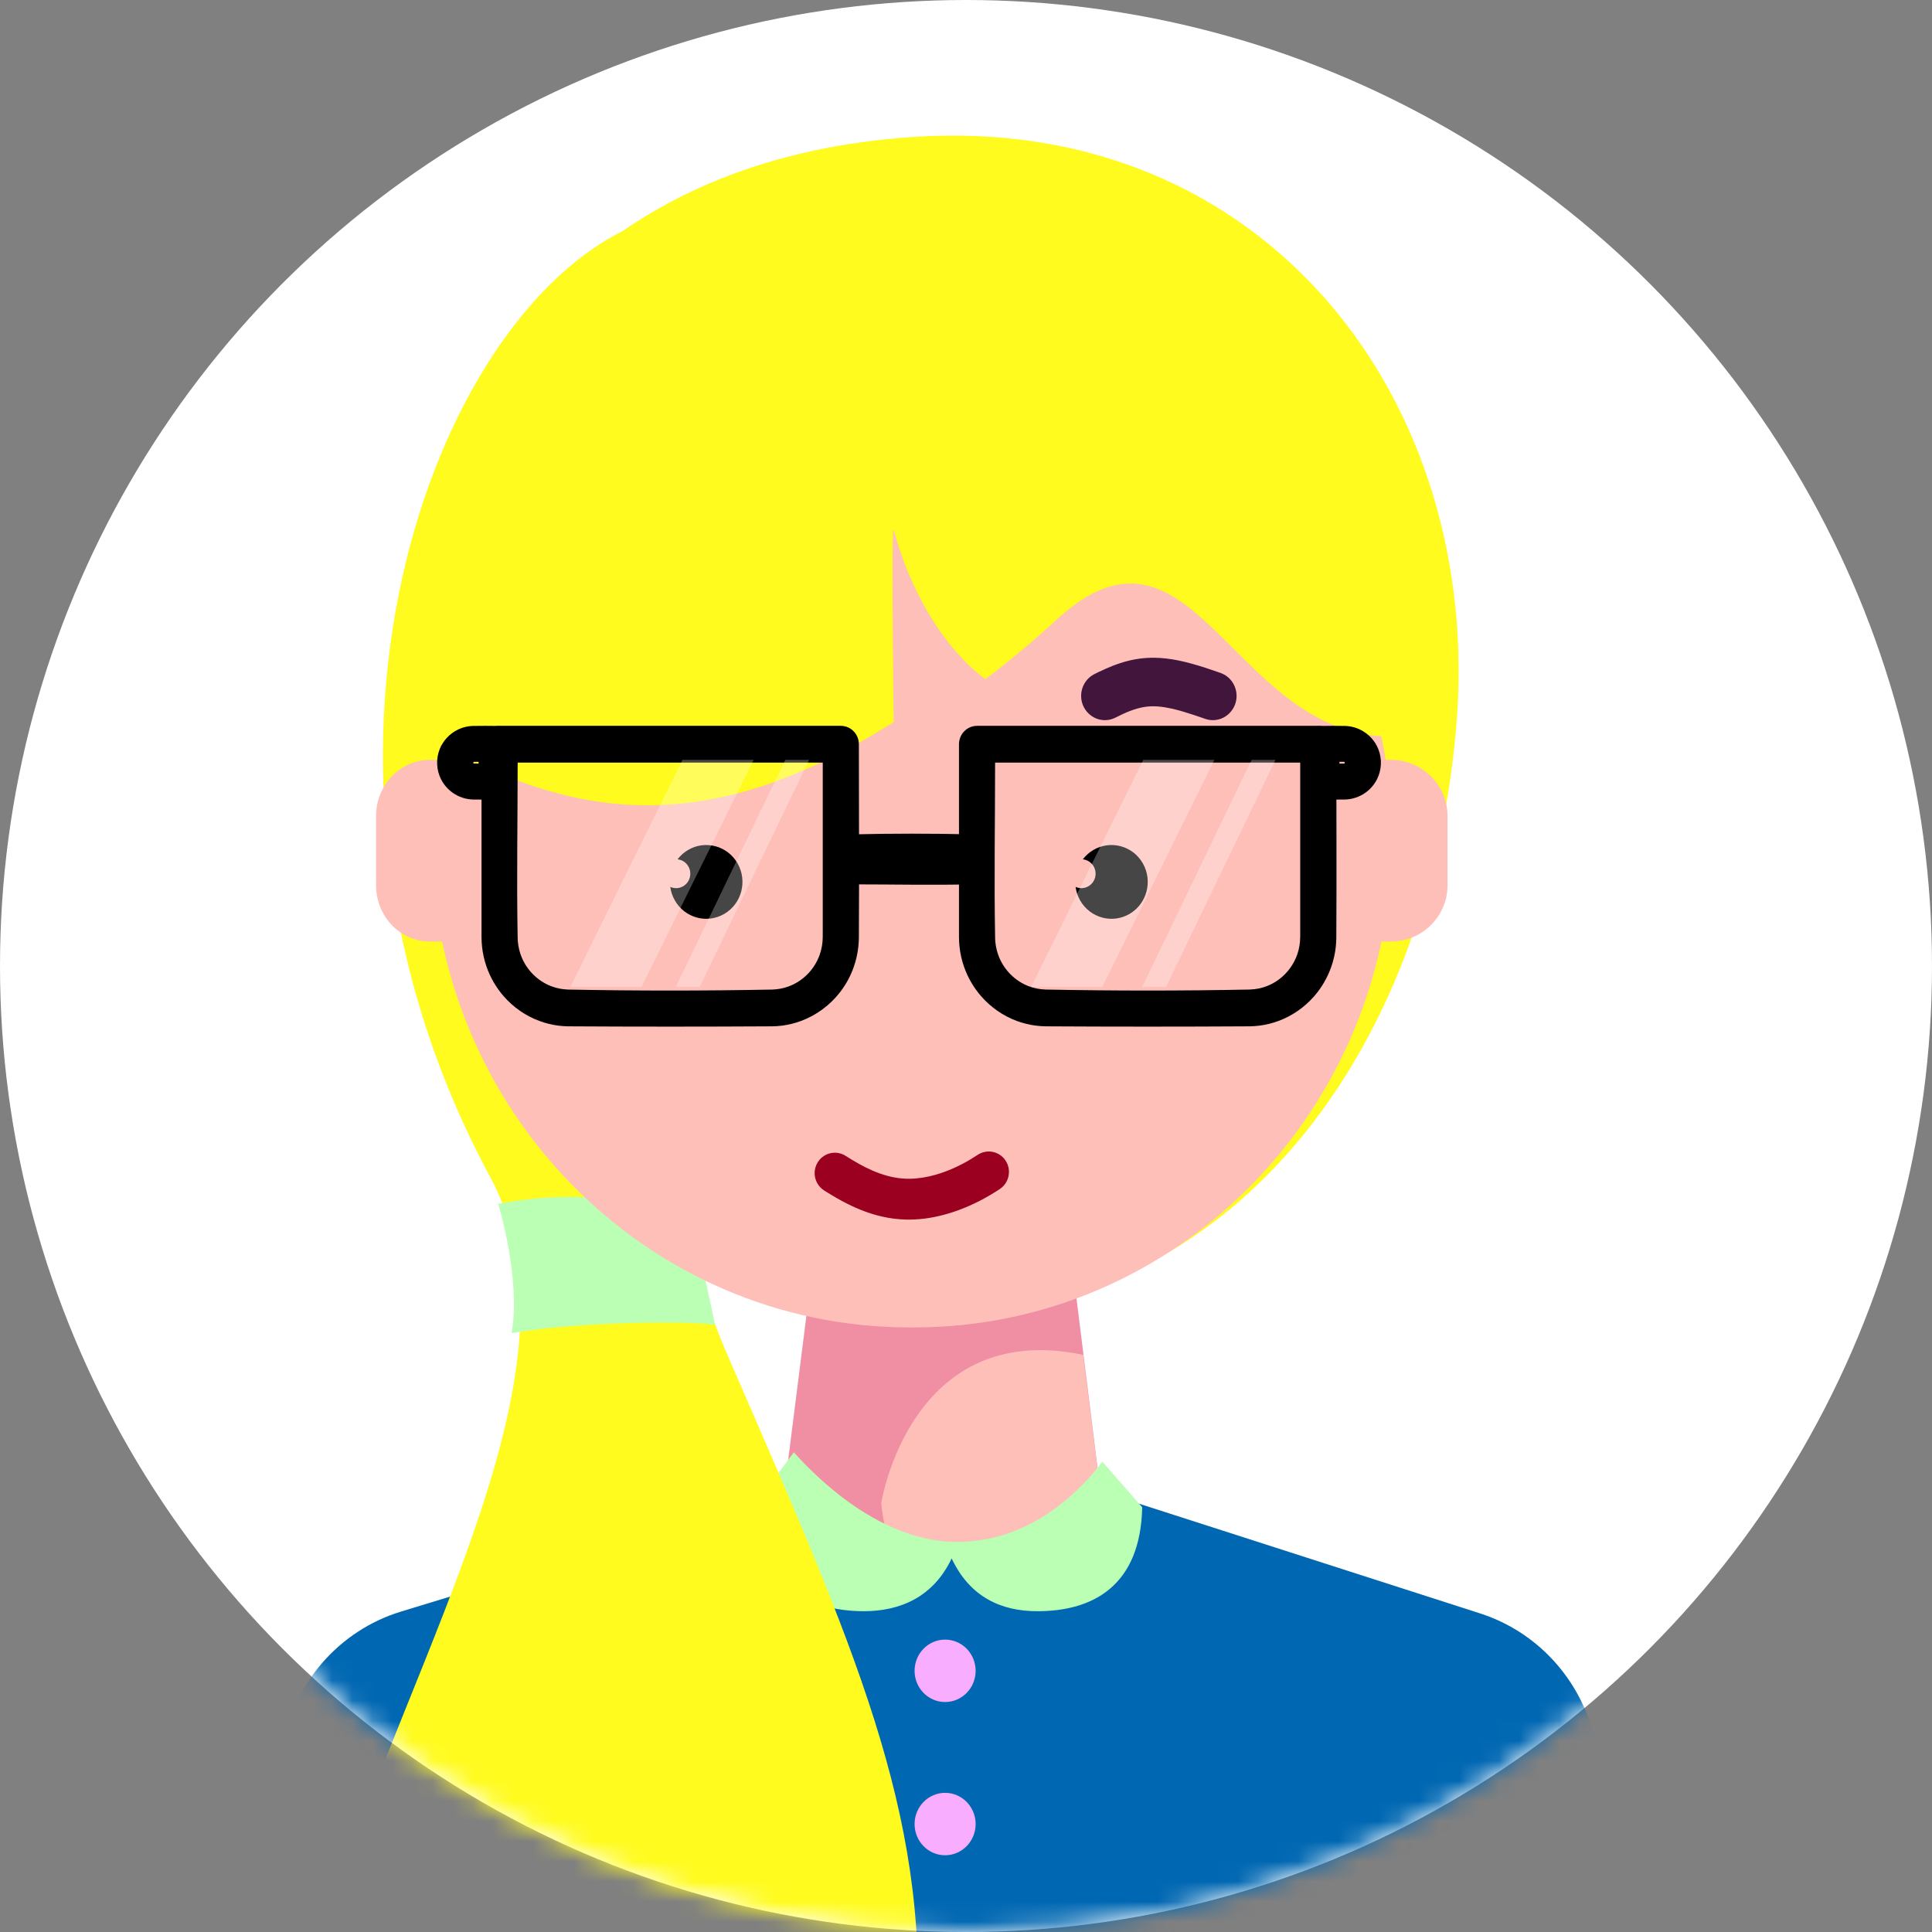
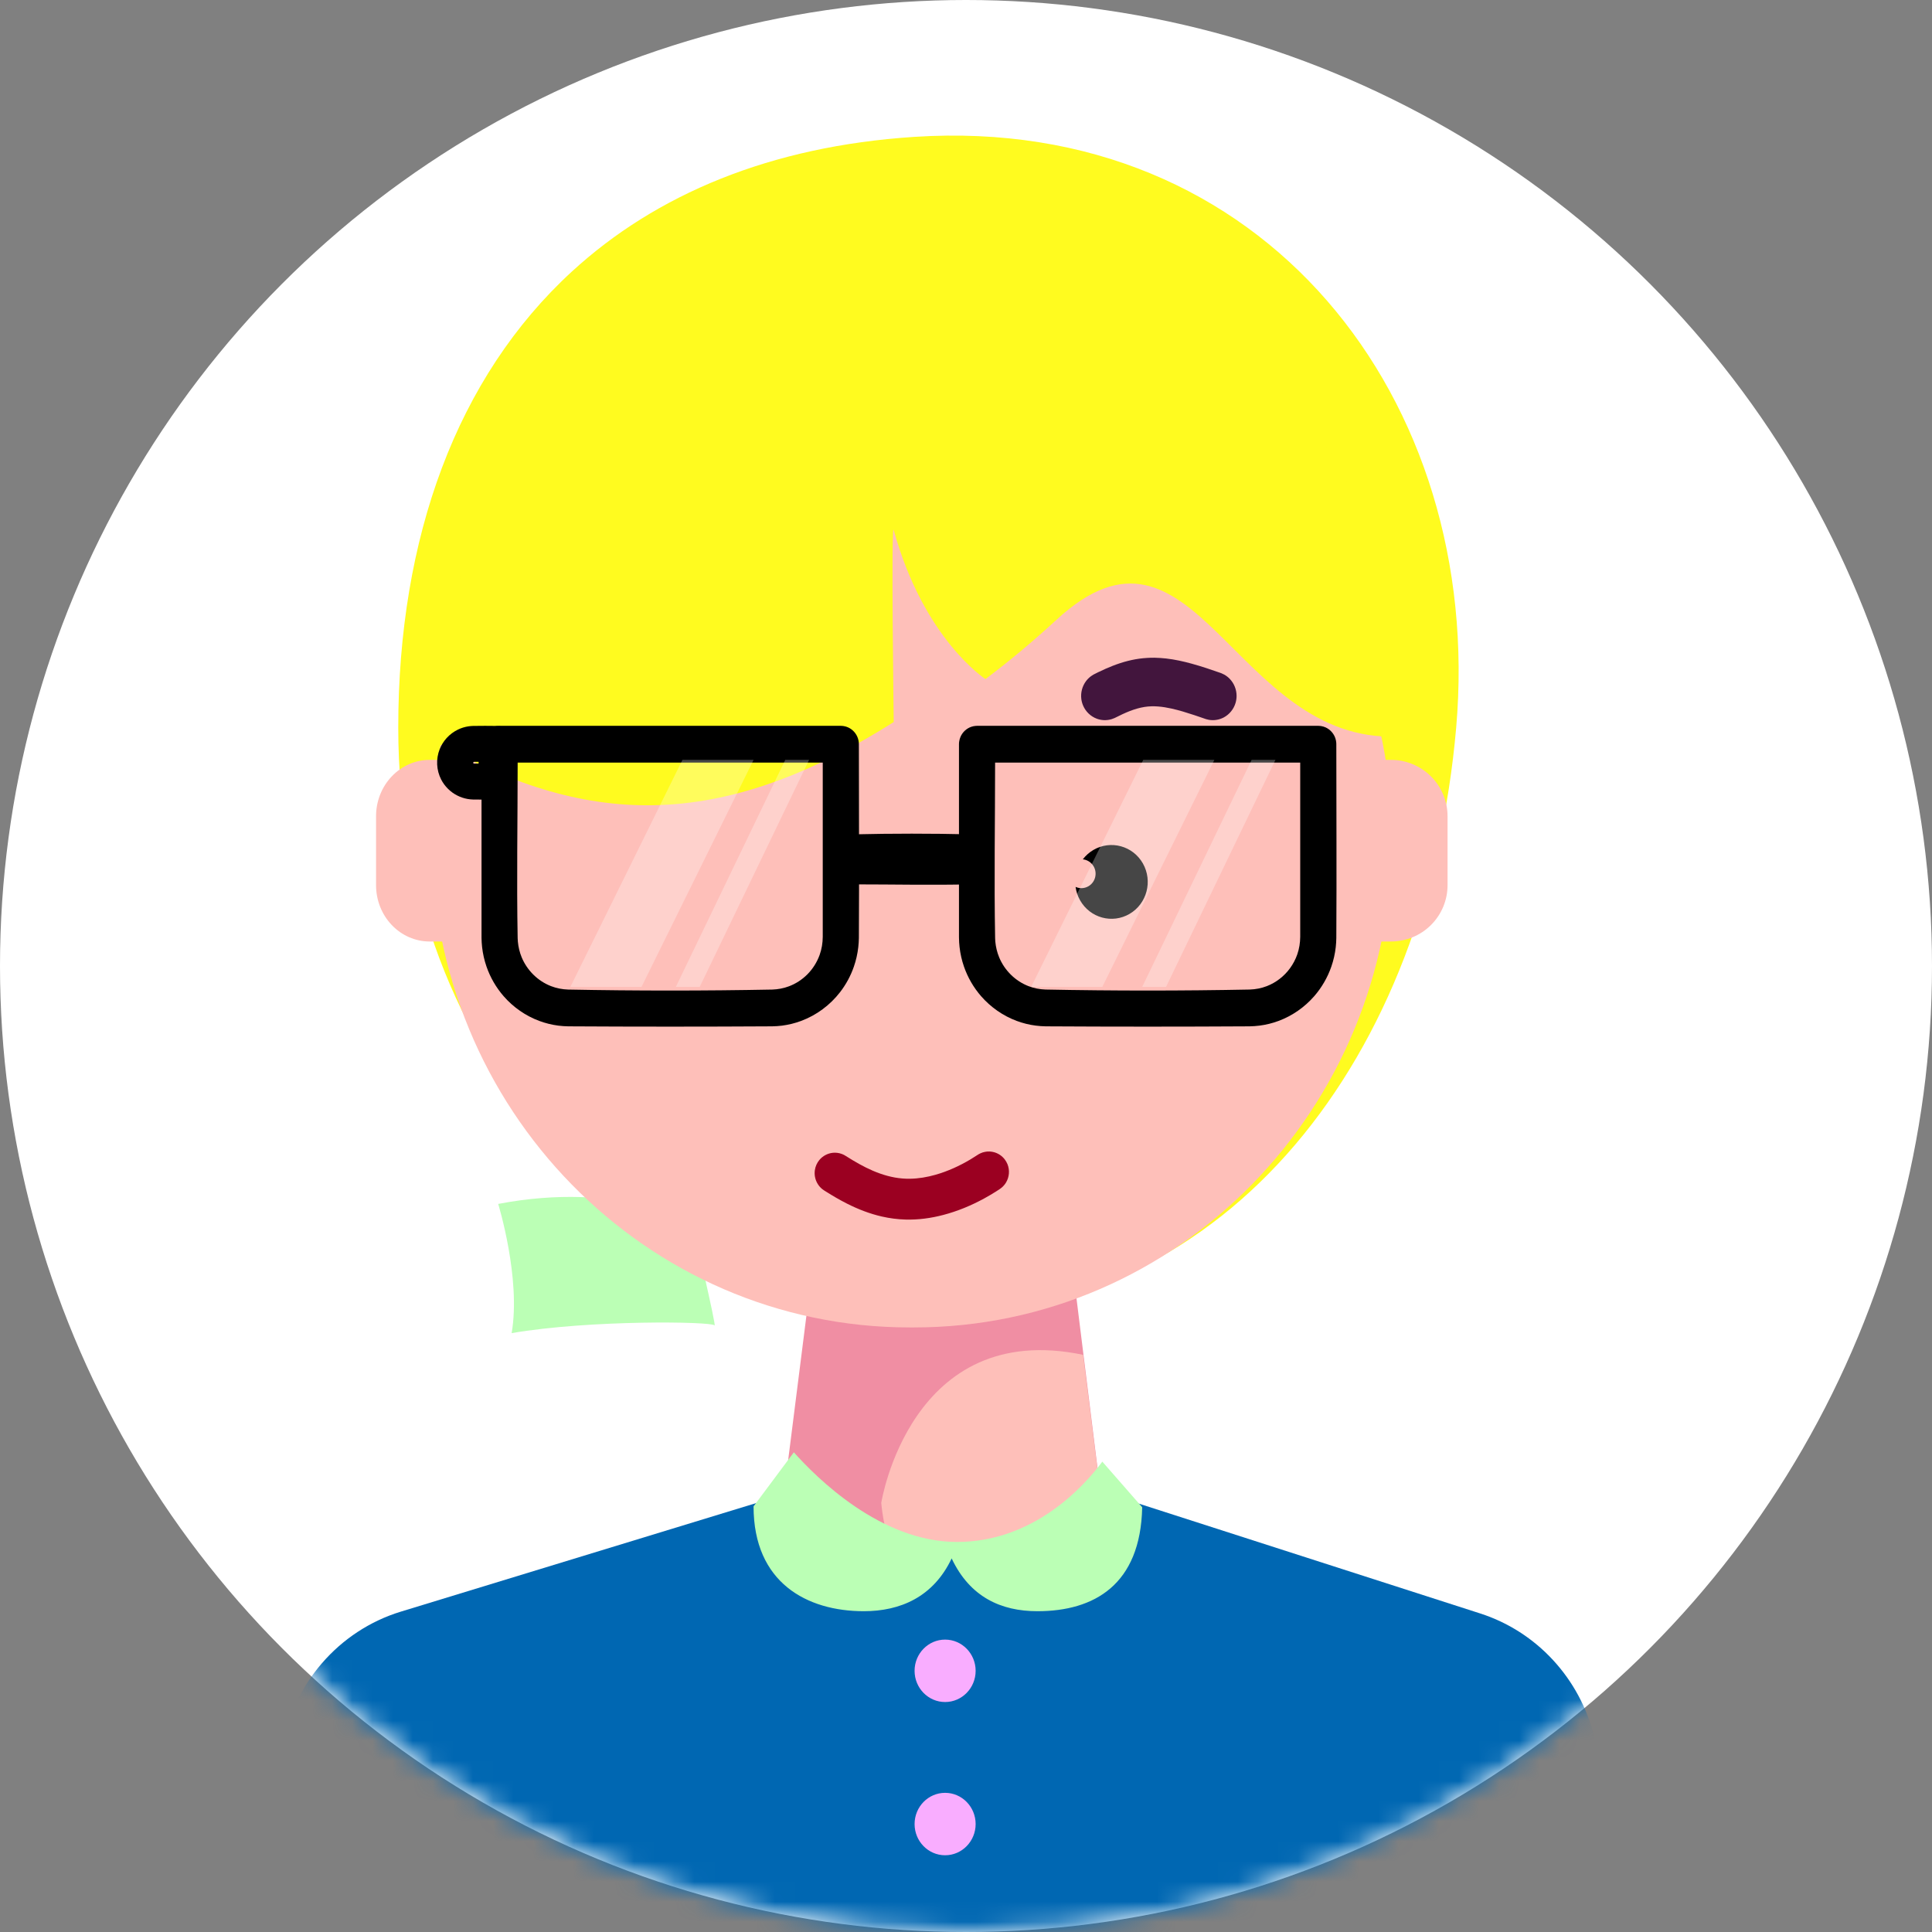
<svg xmlns="http://www.w3.org/2000/svg" xmlns:xlink="http://www.w3.org/1999/xlink" width="100%" height="100%" viewBox="0 0 96 96" version="1.1">
  <rect x="0" y="0" width="96" height="96" fill="#808080" stroke="none" />
  <title>Kari original</title>
  <defs>
    <circle id="path-1" cx="48" cy="48" r="48" />
    <circle id="path-3" cx="48" cy="48" r="48" />
  </defs>
  <g id="Page-1" stroke="none" stroke-width="1" fill="none" fill-rule="evenodd">
    <g id="Flekkefjord-Kari-row-Copy" transform="translate(-450, -245)">
      <g id="Group-2" transform="translate(314, 245)">
        <g id="Kari-original" transform="translate(136, 0)">
          <mask id="mask-2" fill="white">
            <use xlink:href="#path-1" />
          </mask>
          <g id="Mask" />
          <mask id="mask-4" fill="white">
            <use xlink:href="#path-3" />
          </mask>
          <use id="background" fill="#ffffff" xlink:href="#path-3" />
          <g id="kari" mask="url(#mask-4)" fill-rule="nonzero">
            <g transform="translate(11.789, 6.737)">
              <path d="M43.007,67.401 C43.007,67.401 54.998,71.259 61.763,73.435 C64.566,74.337 66.711,76.657 67.428,79.565 C68.798,85.117 70.897,93.628 70.897,93.628 L-1.13686838e-13,93.628 C-1.13686838e-13,93.628 1.299,85.732 2.21,80.19 C2.744,76.943 5.04,74.288 8.132,73.343 C15.304,71.152 27.583,67.401 27.583,67.401 L43.007,67.401 Z" id="skjorte" fill="#0067B2" />
              <path d="M28.6,56.121 L27.311,66.313 C27.311,66.313 30.066,70.503 35.351,70.503 C40.635,70.503 42.759,66.313 42.759,66.313 L41.496,56.121 L28.6,56.121 Z" id="Fill-2" fill="#F08EA3" />
              <path d="M32,67.942 C32,67.942 33.441,58.791 42.031,60.583 L42.759,66.386 C42.759,66.386 40.736,70.503 35.397,70.503 C33.458,70.503 32.366,69.938 32.498,70.059 C32.564,70.12 32.555,70.163 32.498,70.059 C32.119,69.357 32,67.942 32,67.942 Z" id="Fill-3" fill="#FEBFB9" />
              <path d="M42.985,65.891 L44.966,68.156 C44.887,72.019 42.57,73.323 39.76,73.323 C37.947,73.323 36.405,72.617 35.498,70.7 C34.59,72.617 32.945,73.323 31.133,73.323 C28.312,73.323 25.655,71.911 25.655,68.113 L27.657,65.427 C28.768,66.672 31.959,69.882 35.763,69.882 C39.567,69.882 42.059,67.136 42.985,65.891 Z" id="skjorte-krage" fill="#BBFFB5" />
-               <path d="M26.653,7.158 C26.653,7.158 22.794,3.136 19.632,4.52 C9.633,8.898 1.446,31.129 12.581,51.773 C17.57,61.023 8.883,74.851 4.459,88.588 C-5.604,119.837 32.213,120.026 33.758,93.875 C34.381,83.337 30.621,75.002 24.475,60.863 C23.143,57.802 22.694,55.924 22.786,54.515 C22.994,51.351 30.212,49.007 34.818,46.576 C38.138,44.824 23.717,21.729 20.528,21.895 C17.34,22.06 26.653,7.158 26.653,7.158 Z" id="haar-flette" fill="#FFFB1F" />
              <path d="M12.966,53.085 C12.966,53.085 14.107,56.787 13.634,59.505 C17.539,58.836 23.581,58.925 23.714,59.12 C23.848,59.316 22.61,54.038 22.61,54.038 C22.61,54.038 19.069,51.924 12.966,53.085 Z" id="spenne" fill="#BBFFB5" />
              <path d="M33.639,0.064 C51.035,-1.071 61.979,13.139 60.568,29.419 C59.158,45.692 49.343,58.659 34.469,58.659 C19.595,58.659 8,45.762 8,29.419 C8,19.971 10.906,12.006 16.631,6.753 C20.81,2.919 26.491,0.529 33.639,0.064 Z" id="haar-hode" fill="#FFFB1F" />
              <path d="M57.38,34.952 C57.38,21.723 46.88,10.999 33.929,10.999 C33.655,10.999 33.381,10.999 33.106,10.999 C20.155,10.999 9.655,21.723 9.655,34.952 C9.655,34.953 9.655,34.953 9.655,34.953 C9.655,48.357 20.293,59.223 33.415,59.223 C33.483,59.223 33.552,59.223 33.62,59.223 C46.742,59.223 57.38,48.357 57.38,34.953 C57.38,34.953 57.38,34.953 57.38,34.952 Z" id="Fill-8" fill="#FEBFB9" />
-               <path d="M21.878,35.962 C22.017,35.779 22.192,35.62 22.402,35.497 C23.262,34.991 24.365,35.292 24.863,36.168 C25.359,37.045 25.064,38.167 24.203,38.672 C23.342,39.178 22.239,38.878 21.742,38.001 C21.621,37.789 21.548,37.561 21.517,37.332 C21.717,37.423 21.955,37.419 22.159,37.299 C22.497,37.101 22.612,36.661 22.417,36.317 C22.3,36.11 22.096,35.985 21.878,35.962 Z" id="Fill-9" fill="#000000" />
              <path d="M42.016,35.962 C42.156,35.779 42.331,35.62 42.54,35.497 C43.401,34.991 44.504,35.292 45.001,36.168 C45.497,37.045 45.202,38.167 44.341,38.672 C43.48,39.178 42.378,38.878 41.881,38.001 C41.76,37.789 41.686,37.561 41.656,37.332 C41.855,37.423 42.094,37.419 42.297,37.299 C42.635,37.101 42.751,36.661 42.556,36.317 C42.438,36.11 42.234,35.985 42.016,35.962 Z" id="Fill-10" fill="#000000" />
              <path d="M37.371,50.48 C37.426,50.483 37.481,50.488 37.535,50.499 C37.662,50.524 37.784,50.574 37.892,50.645 C37.984,50.707 38.067,50.783 38.135,50.872 C38.191,50.945 38.238,51.027 38.273,51.113 C38.392,51.41 38.363,51.754 38.197,52.026 C38.139,52.122 38.065,52.207 37.98,52.278 C37.942,52.31 37.931,52.316 37.891,52.345 C37.788,52.412 37.788,52.412 37.685,52.479 C37.495,52.597 37.303,52.711 37.107,52.818 C36.467,53.166 35.789,53.448 35.085,53.632 C34.472,53.794 33.838,53.88 33.204,53.862 C32.809,53.851 32.414,53.799 32.028,53.711 C31.423,53.573 30.841,53.346 30.287,53.065 C29.933,52.886 29.591,52.685 29.255,52.474 L29.16,52.414 C29.12,52.387 29.109,52.381 29.07,52.35 C28.983,52.28 28.908,52.196 28.849,52.102 C28.779,51.992 28.731,51.869 28.707,51.74 C28.687,51.63 28.685,51.517 28.701,51.406 C28.714,51.314 28.74,51.224 28.778,51.138 C28.816,51.054 28.865,50.974 28.924,50.903 C29.092,50.701 29.334,50.572 29.592,50.545 C29.739,50.53 29.889,50.548 30.028,50.598 C30.081,50.616 30.13,50.641 30.179,50.667 C30.315,50.748 30.448,50.834 30.584,50.916 C30.796,51.043 31.011,51.164 31.233,51.274 C31.69,51.502 32.173,51.683 32.677,51.773 C32.924,51.817 33.175,51.838 33.426,51.834 C33.856,51.828 34.283,51.754 34.695,51.637 C35.308,51.463 35.894,51.194 36.441,50.868 C36.561,50.796 36.678,50.721 36.794,50.645 L36.841,50.615 C36.906,50.58 36.972,50.548 37.043,50.526 C37.114,50.504 37.186,50.492 37.26,50.483 C37.315,50.48 37.315,50.48 37.371,50.48 Z" id="Fill-11" fill="#9B0021" />
              <path d="M45.58,25.945 C45.772,25.95 45.963,25.961 46.154,25.983 C46.586,26.032 47.012,26.126 47.431,26.242 C47.914,26.375 48.388,26.535 48.86,26.701 L48.907,26.719 C48.953,26.739 48.999,26.759 49.043,26.784 C49.145,26.841 49.24,26.914 49.321,27 C49.426,27.11 49.51,27.241 49.567,27.383 C49.624,27.525 49.655,27.678 49.656,27.832 C49.657,27.951 49.64,28.071 49.607,28.185 C49.516,28.498 49.3,28.764 49.016,28.914 C48.912,28.968 48.8,29.007 48.685,29.028 C48.553,29.053 48.418,29.054 48.286,29.032 C48.237,29.023 48.188,29.011 48.14,28.997 C48.049,28.967 47.959,28.935 47.869,28.904 C47.764,28.867 47.659,28.832 47.554,28.797 C47.182,28.674 46.808,28.557 46.425,28.472 C45.985,28.374 45.533,28.32 45.085,28.39 C44.574,28.47 44.095,28.69 43.635,28.922 L43.589,28.944 C43.543,28.964 43.496,28.982 43.448,28.997 C43.32,29.036 43.186,29.053 43.052,29.046 C42.936,29.04 42.82,29.016 42.71,28.975 C42.41,28.864 42.162,28.628 42.033,28.33 C41.985,28.221 41.954,28.104 41.94,27.986 C41.922,27.833 41.933,27.677 41.972,27.529 C42.011,27.38 42.078,27.24 42.168,27.117 C42.238,27.021 42.322,26.937 42.417,26.866 C42.457,26.836 42.5,26.81 42.543,26.784 C42.62,26.744 42.698,26.706 42.775,26.667 C43.253,26.436 43.745,26.231 44.26,26.102 C44.507,26.04 44.757,25.995 45.01,25.97 C45.136,25.958 45.263,25.951 45.39,25.946 C45.485,25.945 45.485,25.945 45.58,25.945 Z" id="Fill-13" fill="#42153D" />
              <path d="M56.276,40.046 C56.276,40.046 56.732,40.046 57.331,40.046 C58.075,40.046 58.79,39.751 59.316,39.226 C59.843,38.702 60.139,37.99 60.139,37.248 C60.139,36.158 60.139,34.91 60.139,33.819 C60.139,33.077 59.843,32.366 59.316,31.841 C58.79,31.317 58.075,31.021 57.331,31.021 C56.732,31.021 56.276,31.021 56.276,31.021 L56.276,40.046 Z" id="Fill-14" fill="#FEBFB9" />
              <path d="M10.483,31.021 C10.483,31.021 10.088,31.021 9.561,31.021 C8.854,31.021 8.176,31.316 7.677,31.841 C7.177,32.366 6.897,33.077 6.897,33.819 C6.897,34.909 6.897,36.157 6.897,37.248 C6.897,37.99 7.177,38.702 7.677,39.226 C8.176,39.751 8.854,40.046 9.561,40.046 C10.088,40.046 10.483,40.046 10.483,40.046 L10.483,31.021 Z" id="Fill-15" fill="#FEBFB9" />
              <path d="M32.619,29.141 C23.492,34.909 16.815,34.164 9.379,29.86 C9.379,25.946 12.628,7.332 32.619,7.332 C43.011,7.332 57.656,8.519 57.656,29.86 C49.498,30.193 47.587,17.718 40.708,24.058 C39.528,25.145 38.351,26.126 37.178,27.005 C37.178,27.005 34.117,25.037 32.619,19.599 C32.484,19.11 32.619,29.141 32.619,29.141 Z" id="haar-panne" fill="#FFFB1F" />
              <path d="M35.173,74.734 C36.01,74.734 36.69,75.429 36.69,76.285 C36.69,77.141 36.01,77.836 35.173,77.836 C34.335,77.836 33.656,77.141 33.656,76.285 C33.656,75.429 34.335,74.734 35.173,74.734 Z" id="knapp1" fill="#F9ADFF" />
              <path d="M35.173,82.348 C36.01,82.348 36.69,83.043 36.69,83.899 C36.69,84.755 36.01,85.45 35.173,85.45 C34.335,85.45 33.656,84.755 33.656,83.899 C33.656,83.043 34.335,82.348 35.173,82.348 Z" id="knapp2" fill="#F9ADFF" />
-               <path d="M55.038,29.334 C55.116,29.337 55.193,29.342 55.27,29.354 C55.449,29.381 55.625,29.435 55.789,29.514 C56.001,29.616 56.193,29.758 56.351,29.932 C56.501,30.095 56.62,30.286 56.701,30.491 C56.893,30.976 56.866,31.532 56.628,31.996 C56.54,32.166 56.426,32.321 56.291,32.456 C56.156,32.591 55.999,32.705 55.828,32.791 C55.667,32.873 55.494,32.932 55.316,32.963 C55.224,32.98 55.132,32.988 55.038,32.991 C54.64,32.996 54.241,32.997 53.843,32.991 C53.743,32.987 53.646,32.969 53.552,32.934 C53.314,32.844 53.122,32.653 53.031,32.415 C52.995,32.322 52.977,32.225 52.973,32.126 C52.964,31.484 52.964,30.841 52.973,30.199 C52.977,30.099 52.995,30.002 53.031,29.909 C53.122,29.672 53.314,29.481 53.552,29.391 C53.646,29.356 53.743,29.338 53.843,29.334 C54.241,29.327 54.64,29.328 55.038,29.334 Z M54.985,31.206 C54.994,31.206 55.002,31.206 55.011,31.201 C55.018,31.198 55.024,31.192 55.028,31.185 C55.033,31.179 55.034,31.172 55.034,31.164 C55.034,31.157 55.034,31.149 55.029,31.142 C55.025,31.135 55.019,31.129 55.012,31.124 C55.006,31.121 55.001,31.119 54.994,31.119 C54.991,31.119 54.988,31.119 54.985,31.119 L54.767,31.119 L54.767,31.206 C54.84,31.206 54.913,31.206 54.985,31.206 Z" id="Fill-19" fill="#000000" />
              <path d="M53.789,29.333 C53.814,29.336 53.838,29.338 53.863,29.342 C53.936,29.354 54.007,29.376 54.076,29.406 C54.304,29.508 54.483,29.706 54.564,29.946 C54.588,30.017 54.603,30.092 54.609,30.167 C54.611,30.192 54.611,30.218 54.612,30.243 C54.612,33.452 54.632,36.661 54.612,39.871 C54.609,40.022 54.601,40.172 54.584,40.323 C54.547,40.653 54.474,40.978 54.365,41.292 C54.178,41.833 53.886,42.335 53.513,42.764 C53.034,43.313 52.422,43.739 51.745,43.991 C51.44,44.105 51.121,44.184 50.799,44.225 C50.633,44.247 50.467,44.257 50.299,44.261 C46.925,44.281 43.55,44.281 40.175,44.261 C40.008,44.257 39.842,44.247 39.676,44.225 C39.353,44.184 39.035,44.105 38.729,43.991 C38.052,43.739 37.441,43.313 36.962,42.764 C36.589,42.335 36.297,41.833 36.11,41.292 C36.001,40.978 35.928,40.653 35.891,40.323 C35.874,40.172 35.865,40.022 35.863,39.871 L35.862,39.816 L35.862,30.243 L35.865,30.167 C35.869,30.142 35.871,30.117 35.875,30.093 C35.887,30.018 35.908,29.945 35.938,29.876 C36.038,29.644 36.233,29.461 36.469,29.379 C36.538,29.354 36.612,29.339 36.685,29.333 C36.71,29.33 36.735,29.33 36.76,29.329 L53.715,29.329 C53.74,29.33 53.764,29.331 53.789,29.333 Z M37.657,31.156 C37.657,34.064 37.604,36.974 37.658,39.882 C37.66,39.938 37.663,39.993 37.667,40.049 C37.693,40.319 37.755,40.583 37.859,40.833 C38.13,41.487 38.665,42.012 39.317,42.264 C39.588,42.369 39.874,42.423 40.165,42.433 C43.546,42.499 46.929,42.499 50.31,42.433 C50.6,42.423 50.887,42.369 51.158,42.264 C51.613,42.088 52.015,41.778 52.306,41.381 C52.462,41.169 52.586,40.934 52.673,40.684 C52.77,40.403 52.816,40.108 52.818,39.811 L52.818,31.156 C47.764,31.156 42.711,31.156 37.657,31.156 Z" id="Fill-20" fill="#000000" />
              <path d="M36.401,34.721 C36.452,34.725 36.503,34.73 36.553,34.739 C36.687,34.764 36.816,34.814 36.934,34.886 C37.037,34.95 37.131,35.03 37.211,35.123 C37.28,35.203 37.339,35.293 37.386,35.389 C37.536,35.696 37.559,36.064 37.448,36.389 C37.401,36.525 37.332,36.652 37.245,36.763 C37.146,36.888 37.025,36.991 36.889,37.066 C36.784,37.125 36.67,37.166 36.553,37.188 C36.503,37.197 36.452,37.202 36.401,37.206 C34.496,37.25 32.591,37.207 30.686,37.207 C30.635,37.206 30.584,37.203 30.533,37.196 C30.398,37.177 30.267,37.133 30.146,37.066 C30.056,37.017 29.972,36.954 29.896,36.88 C29.644,36.634 29.504,36.274 29.519,35.909 C29.524,35.782 29.547,35.657 29.588,35.538 C29.634,35.402 29.703,35.275 29.791,35.164 C29.889,35.039 30.011,34.936 30.146,34.86 C30.252,34.802 30.366,34.76 30.483,34.739 C30.533,34.73 30.584,34.725 30.635,34.721 C32.556,34.676 34.479,34.676 36.401,34.721 Z" id="Fill-21" fill="#000000" />
              <path d="M30.065,29.333 C30.089,29.336 30.114,29.338 30.138,29.342 C30.211,29.354 30.283,29.376 30.351,29.406 C30.579,29.508 30.758,29.706 30.839,29.946 C30.864,30.017 30.879,30.092 30.885,30.167 C30.887,30.192 30.887,30.218 30.888,30.243 C30.888,33.452 30.908,36.662 30.888,39.871 C30.885,40.022 30.876,40.173 30.859,40.323 C30.822,40.653 30.749,40.979 30.64,41.292 C30.483,41.749 30.25,42.179 29.956,42.56 C29.456,43.207 28.781,43.708 28.021,43.991 C27.716,44.105 27.397,44.184 27.075,44.226 C26.908,44.247 26.742,44.258 26.575,44.261 C23.2,44.281 19.825,44.281 16.451,44.261 C16.284,44.258 16.117,44.247 15.952,44.226 C15.629,44.184 15.31,44.105 15.005,43.991 C14.328,43.739 13.716,43.314 13.238,42.765 C12.864,42.335 12.572,41.833 12.385,41.292 C12.277,40.979 12.203,40.653 12.166,40.323 C12.149,40.173 12.141,40.022 12.138,39.871 L12.138,39.817 L12.138,30.243 L12.141,30.167 C12.144,30.142 12.146,30.117 12.15,30.093 C12.162,30.018 12.184,29.945 12.213,29.876 C12.313,29.644 12.508,29.461 12.744,29.379 C12.814,29.354 12.887,29.339 12.961,29.333 C12.986,29.33 13.01,29.33 13.035,29.329 L29.991,29.329 C30.015,29.33 30.04,29.331 30.065,29.333 Z M13.933,31.156 C13.933,34.065 13.879,36.974 13.933,39.882 C13.935,39.938 13.938,39.994 13.943,40.05 C13.968,40.319 14.031,40.584 14.134,40.834 C14.406,41.487 14.94,42.012 15.592,42.264 C15.864,42.369 16.15,42.424 16.44,42.434 C19.821,42.499 23.205,42.499 26.586,42.434 C26.865,42.424 27.141,42.374 27.404,42.275 C27.745,42.149 28.058,41.947 28.318,41.689 C28.592,41.416 28.805,41.081 28.937,40.715 C29.042,40.425 29.091,40.12 29.093,39.811 L29.093,31.156 C24.04,31.156 18.986,31.156 13.933,31.156 Z" id="Fill-22" fill="#000000" />
              <path d="M12.916,29.334 C13.016,29.338 13.113,29.356 13.207,29.391 C13.446,29.481 13.638,29.672 13.728,29.909 C13.763,30.002 13.781,30.099 13.786,30.199 C13.796,30.841 13.796,31.484 13.786,32.126 C13.781,32.225 13.763,32.322 13.728,32.415 C13.638,32.653 13.446,32.844 13.207,32.934 C13.113,32.969 13.016,32.987 12.916,32.991 C12.518,32.997 12.119,32.996 11.721,32.991 C11.627,32.988 11.535,32.98 11.444,32.963 C11.266,32.932 11.092,32.873 10.931,32.791 C10.761,32.705 10.604,32.591 10.469,32.456 C10.333,32.321 10.219,32.166 10.132,31.996 C9.893,31.532 9.866,30.975 10.058,30.491 C10.14,30.286 10.259,30.095 10.408,29.932 C10.567,29.758 10.758,29.616 10.971,29.514 C11.134,29.435 11.31,29.381 11.489,29.354 C11.566,29.342 11.643,29.337 11.721,29.334 C12.119,29.328 12.518,29.327 12.916,29.334 Z M11.992,31.119 C11.919,31.119 11.846,31.119 11.774,31.119 C11.767,31.119 11.76,31.119 11.754,31.121 C11.746,31.123 11.74,31.129 11.735,31.135 C11.73,31.141 11.726,31.147 11.725,31.155 C11.724,31.164 11.725,31.172 11.728,31.181 C11.732,31.188 11.737,31.194 11.743,31.198 C11.75,31.203 11.756,31.205 11.764,31.206 C11.767,31.206 11.771,31.206 11.774,31.206 L11.992,31.206 C11.992,31.177 11.992,31.148 11.992,31.119 Z" id="Fill-23" fill="#000000" />
              <polygon id="Fill-24" fill-opacity="0.277" fill="#FFFFFF" points="25.655 31.021 22.12 31.021 16.552 42.302 20.087 42.302" />
              <polygon id="Fill-25" fill-opacity="0.277" fill="#FFFFFF" points="48.552 31.021 45.017 31.021 39.449 42.302 42.984 42.302" />
              <polygon id="Fill-26" fill-opacity="0.277" fill="#FFFFFF" points="28.414 31.021 27.229 31.021 21.793 42.302 22.979 42.302" />
              <polygon id="Fill-27" fill-opacity="0.277" fill="#FFFFFF" points="51.587 31.021 50.402 31.021 44.966 42.302 46.151 42.302" />
            </g>
          </g>
        </g>
      </g>
    </g>
  </g>
</svg>